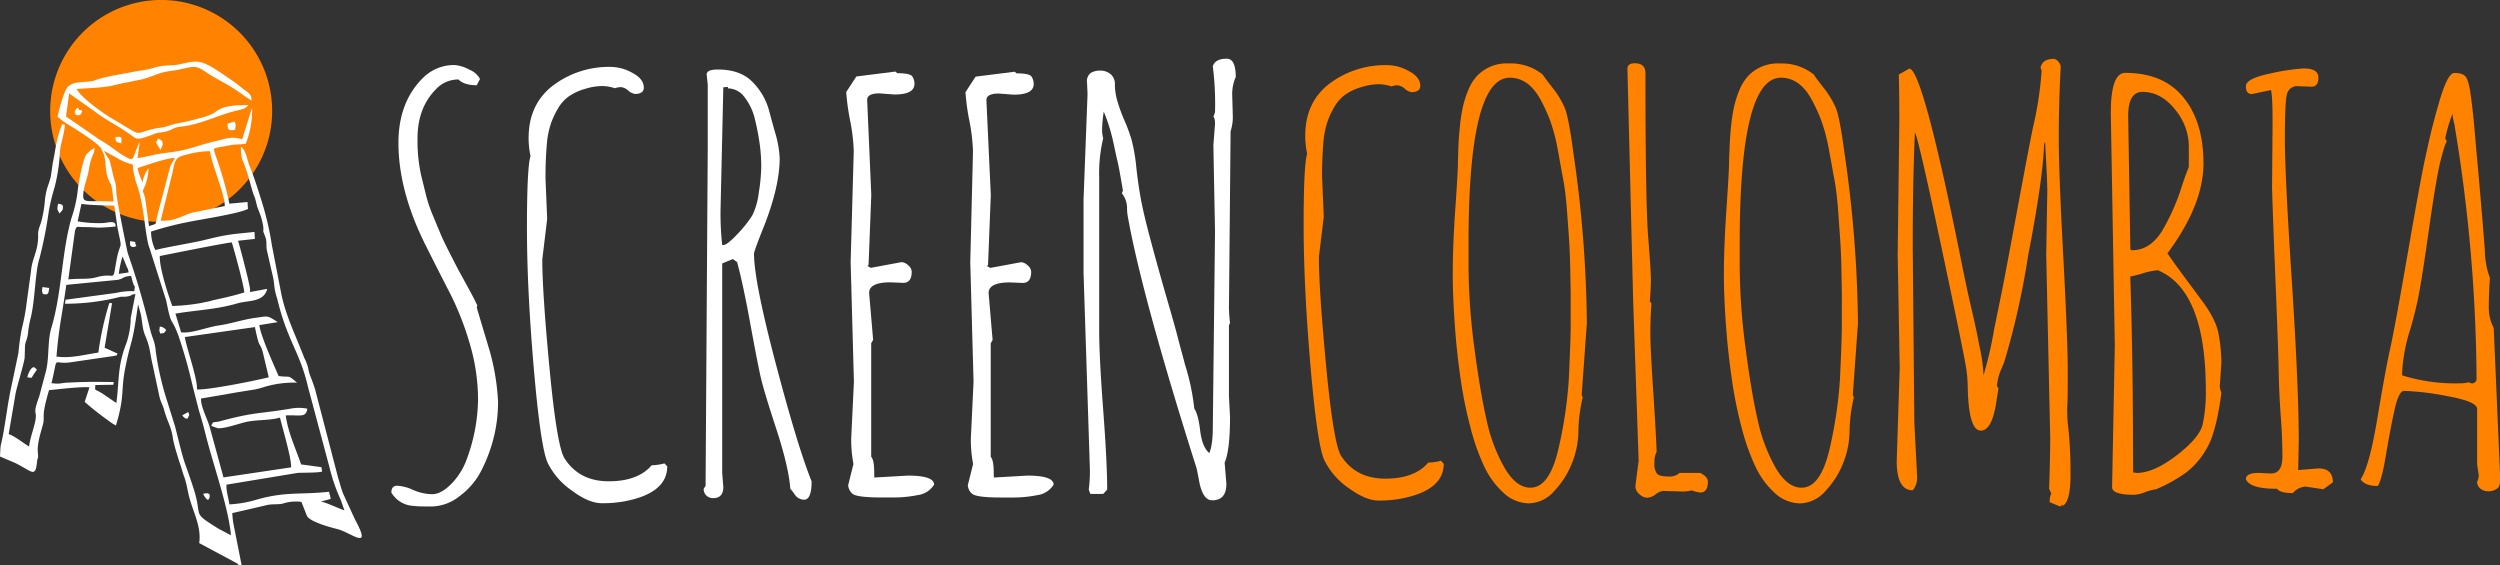
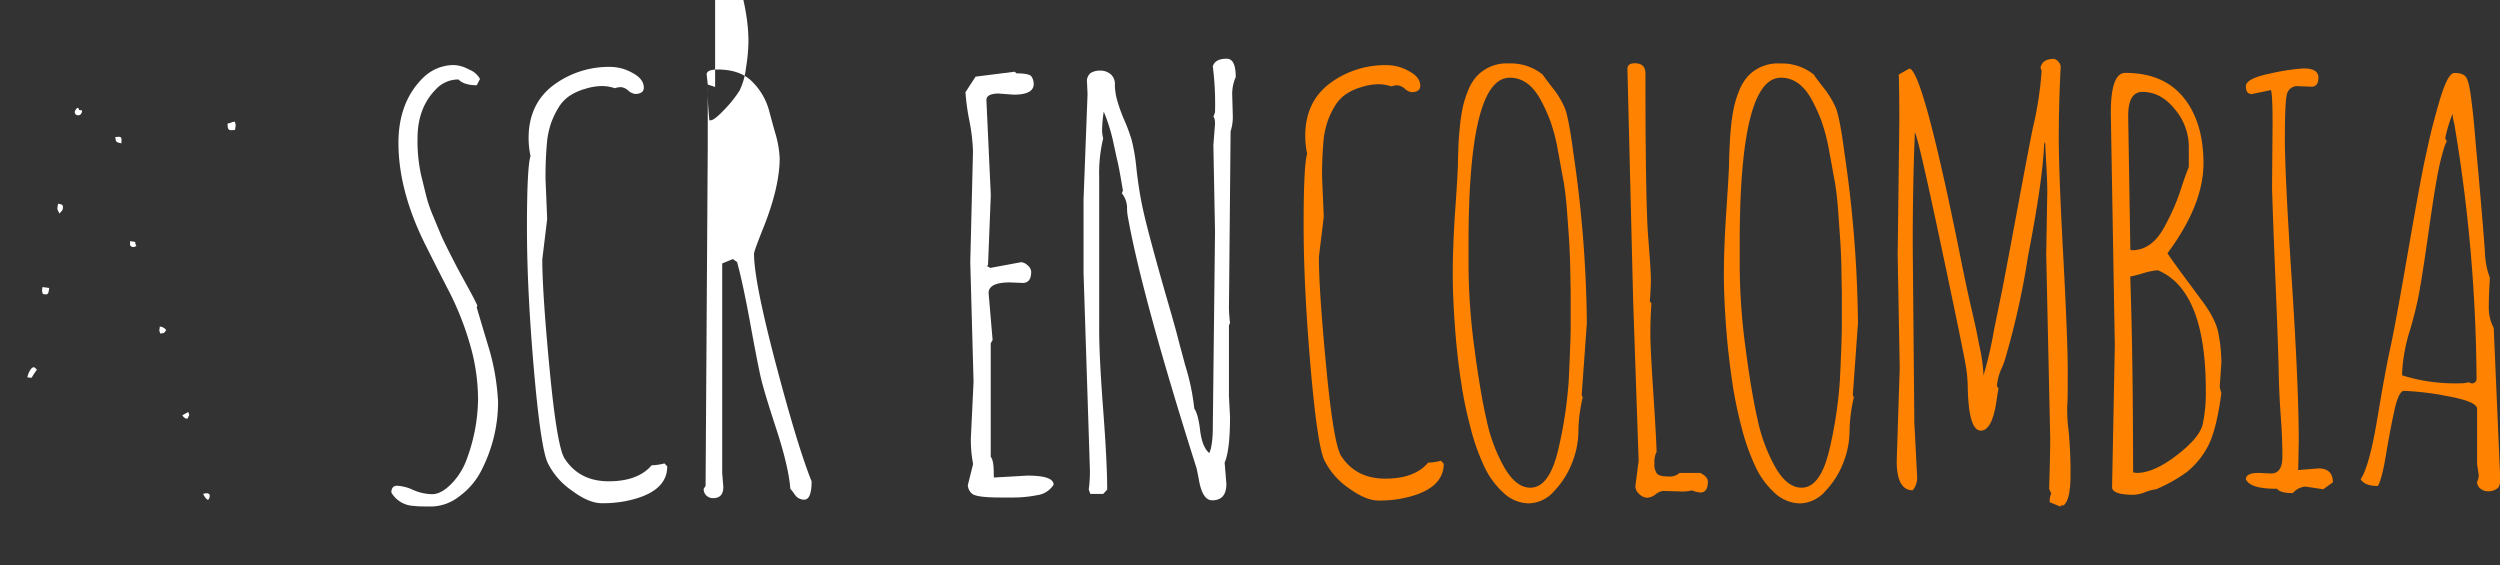
<svg xmlns="http://www.w3.org/2000/svg" id="Layer_1" data-name="Layer 1" viewBox="0 0 624.62 141.26">
  <rect x="0" y="0" width="624.62" height="141.26" fill="#333333" stroke="none" />
  <defs>
    <style>.cls-1,.cls-4{fill:#ff8300;}.cls-1,.cls-2{fill-rule:evenodd;}.cls-2,.cls-3{fill:#fff;}</style>
  </defs>
-   <path class="cls-1" d="M407.2,369.48a27.73,27.73,0,1,1,31.23-23.71,27.79,27.79,0,0,1-31.23,23.71" transform="translate(-370.69 -314.28)" />
-   <path class="cls-2" d="M433.52,339.39c.08-1.56-.75-1.88-1.92-2.79-1-.79-1.6-1.26-2.6-2l-2.94-2c-4.82-3.19-5.72-3.41-10.06-2.34-2.38.6-4,0-7.34,1.11a30.47,30.47,0,0,1-3.73.68c-3,.63-8.14,1.35-10.42,2.26-1.83.72-4.85.09-6.53,1.37l-.19.15-.17.17c-.95,1-2.16,5.65-2.56,7.42l1.32,1.12c2.35,1.48,8,4.88,9.52,6.72l.72,1.57c.59,1.66.32,3.4.8,5.15.95,3.42,1.07.69,1.63,6.65-6.84-.31-7.76.6-7.54-1.95.17-2.2,1.18-4.23,1.45-6.46a14.48,14.48,0,0,1,1.14-3.69,7.08,7.08,0,0,0,.23-1.3,7.18,7.18,0,0,0-2.07,1.67c-.9,1.25-2,7.28-2.16,9.1a32,32,0,0,1-1.56,6.77c-2.48,8.72-2.35,18.43-5,27.37-1,3.3-.53,7.16-1.31,10.65l-1.73,6.51c-1.84,5-.42,3.26-1,6.2-.47,2.21-1.24,4.07-1.55,6.34-1.66-1-3.3-2.43-5.09-3.11l1.72-10.1c.38-1.95,2.16-7.68,2.27-9l.09-3.07c.2-1.17.52-1.37.75-3a25.94,25.94,0,0,1,.53-3.31c1.24-4.31,1.21-12,2.31-15.32a105.63,105.63,0,0,0,2.37-12,56.43,56.43,0,0,1,1.48-6.05,44.74,44.74,0,0,0,1.3-8.78c.09-1.8,1.07-4.09,1.21-6.67l-.68-.1c-1.61,4.11-1.5,5.79-2.34,9.69l-.48,3.37c-.64,2.52-1,2.47-1.46,5.65a28.88,28.88,0,0,1-1,5.88c-1.17,3.1-.44,2.23-.85,5.26-.33,2.43-1.41,4.2-1.62,6.66l-1.16,8.46a48.73,48.73,0,0,1-1.15,6.06,56.52,56.52,0,0,0-.85,6.07L373.71,410c-1.12,5-1.44,8.59-2.33,13.25-.66,3.41-.5,1.38-.69,5.09l3.83,1.63c4.29,2.14,5,3.79,5.43-.36.16-1.35.37-.44.21-2.07-.24-2.36.59-4.71,1.23-7.1s-.57-1.52,1.56-8.69c2.1-.17,8-.93,10.09-.69l-1.19,3.63a70.75,70.75,0,0,0,5.87,4.64,11,11,0,0,0,1.94,1.25c2.26-7.53,1.19-8.6,2.29-14.16,1.56-7.92,1.73-5.13,3.23-16.1l.57,2c.53,2,.42,3.93,1.2,5.76,1.31,3.08,1.12,4.14,1.88,7.36l1.67,7.83c.41,1.72.82,2,1.24,3.6a31.65,31.65,0,0,0,1.19,3.34,15.68,15.68,0,0,1,1,3.83,35.72,35.72,0,0,0,1,3.75c.32,1.26.8,2.43,1.16,3.67.2.65.28,1,.54,1.71.71,1.86.89,3.67,1.42,5.6,1,3.68,3,7.23,2.41,11.2l8.66,4.64c.38.19.68.38.7.38.92.49-.55.16,1.25.56l-1.92-9.75a18.85,18.85,0,0,1-.42-3.32l8.24-1.91c1.71-.49,3.12-.12,4.47-.5a10.42,10.42,0,0,1,4.56-.39l1.38,3.5c.76,1.51,6.07,2.91,7.63,3.3,3.44.85,8.82,5.74,4.38-2.4l-3-6.53c-.51-1.34-.69-2.28-1.16-3.67l-5.8-22.27c-.28-1-.8-2.33-1.19-3.34a9.87,9.87,0,0,1-.55-2,11.24,11.24,0,0,0-1-2.61c-.12-.3-.19-.52-.36-.94-2-5.11-4.44-10.07-5.46-15.55l-2.25-11.63a75.83,75.83,0,0,0-2.58-11.08c-1-3.19-1.86-5.93-3.06-8.89-.51-1.24-.9-3.94-2.1-4.62a11.8,11.8,0,0,0,.33,3.23s.24.49.32.67c1,2.49,1.58,5.05,2.37,7.6.21.67.31.78.53,1.41l.51,2c0,.08.06.17.09.24l.71,1.89a16.63,16.63,0,0,1,.74,3c.1,1.73-.28.42.48,2.44.48,1.27.18,2,.4,3.34l1.36,5.95a17.15,17.15,0,0,1,.5,3,15.19,15.19,0,0,0,.71,3.1c2.47,10.51,5.7,13.39,7.69,22.05L453,431a45,45,0,0,0,2.82,8.16l.92,2.63c-1.66-.55-4.55-2-5.91-2.18l2.51-.69-.44-1.78c-6.91.79-10.66-.09-17.68,1.86A29.33,29.33,0,0,1,428,440.3c-.19-1.53-.87-3.5-.71-4.93l17.78-2.94c1.53-.08,5.13,0,6.11-.34L451,431l-5.08-.69c-1.34-3.93-3.32-8.12-3.83-12.24,3.67-.15,5,.67,5.39-1.68a11,11,0,0,0-4.25,0c-7.93,1.34-8.72.75-17.62,3.15-1.62.43-1.56-.25-2.15,1.15l1.65.58c1.87.14,5.71-1.33,7.53-1.66,2.67-.48,5.67-.29,8-1,.64,2.7,2.9,10.15,2.78,12.44l-16.89,2.51L423.09,421c-.57-2.08-2.28-5.11-2.17-7.15l6.17-1.05c2.07-.39,4-.68,5.91-1a20.39,20.39,0,0,0,2.9-.58,25.69,25.69,0,0,1,9-1.33c-2.51-2.11-1.37-1.22-4.6-1.66-1.26-2.9-4.58-10.29-4.81-12.72l4.59-.75c-2.81-1.8-2.3-1.5-5.66-1.06-3.05.41-6,1.46-9.16,1.91-2.8.4-6.79,2.05-9.32,1.7l-1.42-4.67c5.4-.92,10.19-1,15.61-2.6,2.44-.7,6-.25,7.13-3,.17-.42.07,0,.16-.59l-4.25.8,0-.71c-.1-1.3-2.41-10.2-3-12.11l4.2-.46-.1-1.74c-5.91.62-6.49.52-12.69,2.06-2.5.61-10.72,2-12.06,2.48a10.62,10.62,0,0,1-1.09-4.63,79.64,79.64,0,0,1,9.12-2.36c3.34-.7,12.57-2.06,15.09-3.29l-.11-1.74-4.53.42a87.78,87.78,0,0,0-3-10.79c-1.22-3.47-1-2.87-.11-3.19a7.5,7.5,0,0,1,1.35-.26c4-.76,2-.35,5.84-.71a22.57,22.57,0,0,0,1.59-9.09l-2.47,7.94c-2.72-.73-3.51-.28-6.36.4-6.36,1.51-6.41,2.28-13.14,3.06-2.35.27-4.54,1-6.64,1.23l.55-4.06c-2,4.18-1.25,5-3.39,3.85s-3.88-2.82-6.45-4.26a7.85,7.85,0,0,1-1.25-.86l-7.34-5.05.78-5.75,6.24,4.37c2.68,2.14,5.82,3.61,8.6,5.59,2.14,1.51,1.8,1.9,6,.33,1.43-.69,2.1-.39,3.61-.84s1.75-1,3.38-1.14c5-.53,9.17-2.84,13.92-4,1-.25,2.48-.43,3-1.44-2.78.11-5.84,0-8,1.61-1.58,1.2-4.31,1.73-6.18,2.24-2.31.63-3.41.55-5.89,1.43a18.33,18.33,0,0,1-2.91.56c-6.26,1.2-2.36,2.65-11.13-2.5-2-1.15-7.7-5.17-8.75-7.32,3-.26,6.35-.25,9.29-.93,1.14-.27,1.77-.45,2.86-.63l4.46-.92c2.26-.61,4.07-1.68,6.67-2,4.93-.59,5.77-2,8.62,0,3.47,2.36,5.61,3,9.72,6,.79.58,1.39.92,2.1,1.44h0m-19.18,14.26c-1.71-.09-7.69,2-9.31,2.52a7.16,7.16,0,0,0,.48,1.76l.75,1.85a7.24,7.24,0,0,1,1.52-3.58,15.83,15.83,0,0,1-.8,4.16c-.9,2.17-.75,1-.1,3.19l1,7.14c2.16-.8,1.45,0,2.1-2.8l3.21-12.17a20.06,20.06,0,0,1,1.16-2.07h0m14,94.27c-.65-7.05-4.46-17.64-6.34-25.19-.52-2.07-1.05-4-1.68-6l-1.62-6.35a121.38,121.38,0,0,0-3.54-12.47c-1.88-5-1.6-1.59-3-8.61L408.28,377a2.33,2.33,0,0,0-.07-.25c0-.1-.13-.39-.16-.48a5.69,5.69,0,0,1-.25-.72c-1-3.87-1.05-9.64-2.82-14.83-.21-.62-.28-.83-.48-1.46L404,357c-.27-2.92.44-.55-4.33-3.38l-3-1.67c1.58,3.23.94.25,2.19,5.61.65,2.79.86,2.4.89,4.78,0,1.42,2.78,14.92,2.84,15.12,2.21,6.37,3.79,11.73,5.41,18.33a25,25,0,0,0,.88,3,11.41,11.41,0,0,1,.74,3.38,73.51,73.51,0,0,0,2.93,12.63l1.91,6.12c2.62,10.6,1.78,6.9,4.49,15.08,2.59,7.82-.76,5.95,6.32,10.37l3.06,1.61h0m-5.15-95.82c.27,2.79,3.8,11,3.66,13.6l-8.15,1.65c-2.55.77-4.3,2.2-7.86,2L413.88,357c.57-3.1.9-3.5,3.55-4.11a21.34,21.34,0,0,1,5.73-.83h0m-23.6,18.82c-5.4.51-4.35.12-8.08.14-1.61,0-1.57-.44-2.05.89l-1.67,12.18c3.4-.32,4.8.08,7.15-.57,4.81-1.32,3.83,1.69,4.85-4s1.65-1.78.28-8.39l-.79-5.47c-2.72-.1-5.53-.06-8.22-.43l-.94,4.35a30.19,30.19,0,0,0,6.1.44c1.39,0,3.57-.92,3.37.85h0m14.17,19.86c-1.09-3-3.26-9.66-3.11-12.48,1.23-.25,17.31-3.49,18-3.39.63,2.14,2.9,10.24,3.11,12.48-3.9,1.23-7.31,1.76-8.64,2.19l-2.36.49a48.82,48.82,0,0,1-7,.71h0m-10.91-8.38c-.14-1.08-.26-.83-.66-1.93l-.86-2.07a27.31,27.31,0,0,0-.94,4.35h0Zm.58.77c.23.71.3,1.15.58,2,.41,1.19.48,0,.27,1.92a16.53,16.53,0,0,0-4.54.42l-12.64,1.71-.14,1a56.11,56.11,0,0,0,13.34-1.6c1.19-.33,1,0,2.25-.23,1.41-.22.56-.42,2-.59l-1.17,6a20.11,20.11,0,0,1-1.15,6.47c-2.2,5.63-1.68,9.19-2.44,14.75l-2.94-2c-2.65-1.85-2.4-.68-2.31-2.49l4.5-.07.09-.68c-5-.06-6.8-.09-11.7.16-1.67.09-1.69.42-3.85.12,1.79-7.26.05-4.61,4.56-5.18l11.18-1.63c.88-.31.29.28.78-.57l-3.24-1.48,1.86-11.12L398,390a74.76,74.76,0,0,0-2.73,12.37c-3.56.52-6.77,1.49-10.47,1,.63-7.69,1.43-10.43,2.45-17.92L400,384.21c1.77-.31,1.15-.83,3.45-1h0m16.44,28.44c.29-2.51-2.83-11.1-3-13.16L434.38,396c1.22,5.92,1.08,3.36,1.93,6.12l1.53,6.42c-4,1-15.23,3.2-18,3.05" transform="translate(-370.69 -314.28)" />
  <path class="cls-2" d="M429.41,346.75c-1.43.14-1.94.24-1.84-1.63,1.3-.16.48-.28,1.78-.45.32,1,.25.71.06,2.08" transform="translate(-370.69 -314.28)" />
  <path class="cls-2" d="M377.53,408.57c.19-1.2,1.25-3.31,2.07-2.24.4.52.58-.18-.51,1.49-.73,1.13-.17.83-1.56.75" transform="translate(-370.69 -314.28)" />
-   <path class="cls-2" d="M411.32,350.48l-.52,1.31-1.12-1.88.48-1c.73.31,1.3.51,1.16,1.54" transform="translate(-370.69 -314.28)" />
  <path class="cls-2" d="M382.09,387.83l-.68-.09c-.3-1-.26-.41-.11-1.74l1.69.23c-.12.75-.12,1.71-.9,1.6" transform="translate(-370.69 -314.28)" />
  <path class="cls-2" d="M386.4,366.37c-.07.53-.26.58-.86,1.26-.67-1.39-.58-.79-.35-2.46.95.21,1.35.17,1.21,1.2" transform="translate(-370.69 -314.28)" />
  <path class="cls-2" d="M390.46,341.76c.19.13,1.24-.25.46,1-.48.74-2.1.21-1.37-1s.9,0,.91,0" transform="translate(-370.69 -314.28)" />
  <path class="cls-2" d="M412.22,396.78c-.71.81-.26.68-1.49.83-.31-1-.26-.4-.11-1.74a2.1,2.1,0,0,1,1.6.91" transform="translate(-370.69 -314.28)" />
  <path class="cls-2" d="M401,350.1c-1.37-.3-1.36-.36-1.51-1.58,1.38-.1,1.72-.32,1.51,1.58" transform="translate(-370.69 -314.28)" />
  <path class="cls-2" d="M423.09,438.25c-.31,2.22-1.55-.41-1.65-.57,1-.34,1.75-.16,1.65.57" transform="translate(-370.69 -314.28)" />
  <path class="cls-2" d="M404.76,375.77s-.68.25-.72.25c-1-.14-.88-.53-.83-1.5,2,.32.89.05,1.55,1.25" transform="translate(-370.69 -314.28)" />
  <path class="cls-2" d="M418,417.9l-.48,1c-.58-.15-.31.12-1-.47l-.28-.39,1.49-.83s.25.67.25.72" transform="translate(-370.69 -314.28)" />
  <path class="cls-3" d="M489.94,390.57l-.13.54q0,.08,3.21,10.78a56.75,56.75,0,0,1,2.11,12.81,36.87,36.87,0,0,1-1.06,8.8,38.11,38.11,0,0,1-3.07,8.25,18,18,0,0,1-5.52,6.51,11.54,11.54,0,0,1-6.75,2.56c-2.16,0-3.7,0-4.6-.14a6.77,6.77,0,0,1-5.66-3.34c0-1.13.49-1.7,1.46-1.7a10.82,10.82,0,0,1,4,1.06,12.17,12.17,0,0,0,4.74,1.05c1.49,0,3.1-.86,4.8-2.59a17.16,17.16,0,0,0,3.93-6.41,44.29,44.29,0,0,0,2.73-14.56,49.32,49.32,0,0,0-2-13.8,72.67,72.67,0,0,0-5-12.82q-3-5.81-5.89-11.6-7-13.77-7-26,0-10.17,6.13-16.23a11,11,0,0,1,7.85-3.21,8.78,8.78,0,0,1,3.67,1.13,5.21,5.21,0,0,1,2.73,2.35l-.82,1.57q-3.14,0-4.56-1.44a7.58,7.58,0,0,0-5.73,2.54c-3,3.08-4.5,7.13-4.5,12.13a39.79,39.79,0,0,0,.88,9.17q.89,3.65,1.37,5.56a35.62,35.62,0,0,0,1.7,4.84c.82,2,1.42,3.41,1.81,4.36s1.14,2.52,2.25,4.7,1.84,3.6,2.18,4.23,1.18,2.17,2.52,4.61S489.72,390.11,489.94,390.57Z" transform="translate(-370.69 -314.28)" />
  <path class="cls-3" d="M507.4,369l-1.22,10.09q0,8.25,1.84,27.55t3.75,22.22q3.68,5.67,11,5.67c4.89,0,8.46-1.34,10.74-4a14,14,0,0,0,3.2-.47l.69.75q0,6.68-10.64,8.72a30.71,30.71,0,0,1-5.7.48c-2.11,0-4.6-1-7.46-3.14a18.17,18.17,0,0,1-6.07-6.95q-1.77-3.82-3.48-23.73t-1.7-35.05q0-15.13.89-17.86a22.12,22.12,0,0,1-.48-4.5q0-8.38,6-13.06A23.17,23.17,0,0,1,523.49,331a11.29,11.29,0,0,1,5.22,1.5q2.84,1.5,2.83,3.68c0,1-.72,1.57-2.18,1.57a3.23,3.23,0,0,1-1.71-.85,3.21,3.21,0,0,0-1.8-.85,5,5,0,0,0-1.54.27,10.29,10.29,0,0,0-3.34-.54,14.75,14.75,0,0,0-4.12.71,13.83,13.83,0,0,0-4,1.84,9.54,9.54,0,0,0-2.72,3,21.35,21.35,0,0,0-1.74,3.65,22,22,0,0,0-1,4.47,95.29,95.29,0,0,0-.4,9.61Z" transform="translate(-370.69 -314.28)" />
-   <path class="cls-3" d="M547.52,335.4l-.27-2.52q0-1.23,2.79-1.23,5.73,0,8.76,3.21a16,16,0,0,1,4,6.89c.65,2.45,1.17,4.31,1.53,5.59a25.64,25.64,0,0,1,1.16,6.47q0,7-3.89,16.92c-1.68,4.18-2.52,6.49-2.52,6.95q0,6.82,5.45,27.51t8.94,29.36c0,3-.62,4.57-1.84,4.57a2.8,2.8,0,0,1-2.36-1.27,16.78,16.78,0,0,0-1.12-1.46q-.4-5.46-3.58-15.17t-3.88-13q-.74-3.24-2.56-13.19t-3.28-15.28L553.8,379l-2.67,1.1v52.36l.28,3.48c0,1.86-.84,2.8-2.53,2.8a2.37,2.37,0,0,1-1.7-.65,2.22,2.22,0,0,1-.68-1.67l.48-.75.54-84.76Zm3.89.69-.69,30.47a71.35,71.35,0,0,0,.41,8.94h.28c.68,0,1.89-1,3.64-2.86a29.22,29.22,0,0,0,3.62-4.57,17.44,17.44,0,0,0,1.6-5.67,44.29,44.29,0,0,0,.62-6.57,42.13,42.13,0,0,0-.38-5.49,59.27,59.27,0,0,0-1.19-6.21,14.19,14.19,0,0,0-2.6-5.56,5.19,5.19,0,0,0-4.16-2.21V336Z" transform="translate(-370.69 -314.28)" />
-   <path class="cls-3" d="M589.13,433.59l8.39-.48q6.56,0,6.55,2.26a5.67,5.67,0,0,1-4.16,2.62,30.25,30.25,0,0,1-5.8.58h-3.27q-6.27,0-7.23-1a3,3,0,0,1-1-2.08l1.29-5.18v-.27a32.48,32.48,0,0,1-.54-6.14l.68-14.25-.82-29.87L584,352a46.32,46.32,0,0,0-.88-7.47,56.28,56.28,0,0,1-1-7.26l2.53-3.88,9.75-1.23.47.41c2.19,0,3.45.28,3.79.85a3.47,3.47,0,0,1,.51,1.81q0,2.66-5,2.66l-3.75-.28c-2.05,0-3.07.55-3.07,1.64L588.38,363l-.68,17.45-.27.27.82.48,7.7-1.43a2.61,2.61,0,0,1,1.64.79,2.19,2.19,0,0,1,.89,1.6c0,1.86-.71,2.79-2.12,2.79l-3.2-.13q-5.32,0-5.32,2.66l1,11.72-.48.83v28.36c.51.59.75,1.89.75,3.88Z" transform="translate(-370.69 -314.28)" />
+   <path class="cls-3" d="M547.52,335.4l-.27-2.52q0-1.23,2.79-1.23,5.73,0,8.76,3.21a16,16,0,0,1,4,6.89c.65,2.45,1.17,4.31,1.53,5.59a25.64,25.64,0,0,1,1.16,6.47q0,7-3.89,16.92c-1.68,4.18-2.52,6.49-2.52,6.95q0,6.82,5.45,27.51t8.94,29.36c0,3-.62,4.57-1.84,4.57a2.8,2.8,0,0,1-2.36-1.27,16.78,16.78,0,0,0-1.12-1.46q-.4-5.46-3.58-15.17t-3.88-13q-.74-3.24-2.56-13.19t-3.28-15.28L553.8,379l-2.67,1.1v52.36l.28,3.48c0,1.86-.84,2.8-2.53,2.8a2.37,2.37,0,0,1-1.7-.65,2.22,2.22,0,0,1-.68-1.67l.48-.75.54-84.76Za71.35,71.35,0,0,0,.41,8.94h.28c.68,0,1.89-1,3.64-2.86a29.22,29.22,0,0,0,3.62-4.57,17.44,17.44,0,0,0,1.6-5.67,44.29,44.29,0,0,0,.62-6.57,42.13,42.13,0,0,0-.38-5.49,59.27,59.27,0,0,0-1.19-6.21,14.19,14.19,0,0,0-2.6-5.56,5.19,5.19,0,0,0-4.16-2.21V336Z" transform="translate(-370.69 -314.28)" />
  <path class="cls-3" d="M619,433.59l8.38-.48q6.55,0,6.55,2.26A5.67,5.67,0,0,1,629.8,438a30.25,30.25,0,0,1-5.8.58h-3.27q-6.27,0-7.23-1a3,3,0,0,1-1-2.08l1.29-5.18v-.27a32.48,32.48,0,0,1-.54-6.14l.68-14.25-.82-29.87.68-27.75a46.32,46.32,0,0,0-.88-7.47,56.28,56.28,0,0,1-1-7.26l2.53-3.88,9.75-1.23.47.41c2.18,0,3.45.28,3.79.85a3.47,3.47,0,0,1,.51,1.81q0,2.66-5,2.66l-3.75-.28c-2,0-3.07.55-3.07,1.64l1.1,23.73-.69,17.45-.27.27.82.48,7.7-1.43a2.61,2.61,0,0,1,1.64.79,2.19,2.19,0,0,1,.89,1.6c0,1.86-.71,2.79-2.12,2.79l-3.2-.13q-5.32,0-5.32,2.66l1,11.72-.47.83v28.36c.49.59.75,1.89.75,3.88Z" transform="translate(-370.69 -314.28)" />
  <path class="cls-3" d="M676.69,430.19l.41,5c0,2.72-1.18,4.09-3.55,4.09q-2.46,0-3.34-5.25c-.32-1.64-.5-2.55-.55-2.73q-13.63-43-17.18-62.87a12.22,12.22,0,0,1-.2-1.91,5.91,5.91,0,0,0-1.3-3.95l.27-.68c-.59-3.46-1-5.85-1.33-7.2s-.62-2.85-1-4.53a44.65,44.65,0,0,0-2.46-8,34.12,34.12,0,0,0-.41,4.36,7.85,7.85,0,0,0,.27,2.33,37.08,37.08,0,0,0-1,9.68v38.25q0,6.69,1,19.91t1,19.91l-1,1.09h-3.2l-.41-1.09a32.76,32.76,0,0,0,.27-5.59l-1.57-48.62V364.18l1-26.39-.13-2.93a2.57,2.57,0,0,1,.92-2.35,4.38,4.38,0,0,1,2.39-.59,4,4,0,0,1,2.55.86,3.21,3.21,0,0,1,1.1,2.69,14.83,14.83,0,0,0,.61,4,40.25,40.25,0,0,0,1.77,4.88,41.17,41.17,0,0,1,1.81,4.91,46.1,46.1,0,0,1,1.19,7.09c.37,3.25.8,6.12,1.3,8.63s1.32,5.86,2.46,10.09,2.43,8.91,3.91,14,2.43,8.52,2.83,10.13,1,3.67,1.64,6.17a56.32,56.32,0,0,1,2.32,11q1,1.44,1.47,5.52c.34,2.73,1.1,4.6,2.28,5.59q.89-2,.88-6.68l.55-48.62-.41-21.61.41-5.32c0-1-.13-1.59-.41-1.77l.41-1.16a74.7,74.7,0,0,0-.55-11.46c.37-1.27,1.53-1.91,3.48-1.91q2.25,0,2.25,4.57a10.46,10.46,0,0,0-.88,4.64l.13,4.7a11.6,11.6,0,0,1-.54,4.23l-.41,44.12a37.22,37.22,0,0,0,.27,3.75l-.27.61V413.2l.27,5.26q0,8.31-1.36,11.45Z" transform="translate(-370.69 -314.28)" />
  <path class="cls-4" d="M701.43,368.42l-1.22,10.09q0,8.24,1.84,27.51t3.74,22.2q3.68,5.64,11,5.65t10.73-4a14,14,0,0,0,3.2-.47l.68.75q0,6.66-10.63,8.71a30.41,30.41,0,0,1-5.68.48c-2.11,0-4.6-1.05-7.46-3.13a18.37,18.37,0,0,1-6.06-6.95q-1.77-3.83-3.47-23.7t-1.7-35q0-15.12.88-17.84a22.85,22.85,0,0,1-.48-4.5q0-8.37,6-13a23.19,23.19,0,0,1,14.71-4.66,11.17,11.17,0,0,1,5.2,1.49q2.84,1.5,2.83,3.68c0,1-.73,1.57-2.18,1.57a3.25,3.25,0,0,1-1.7-.86,3.31,3.31,0,0,0-1.8-.85,4.7,4.7,0,0,0-1.54.28,10.24,10.24,0,0,0-3.33-.55,15.13,15.13,0,0,0-4.12.71,13.4,13.4,0,0,0-4,1.85,9.53,9.53,0,0,0-2.73,3,20.91,20.91,0,0,0-1.73,3.65,21.72,21.72,0,0,0-1,4.46,95.07,95.07,0,0,0-.4,9.6Z" transform="translate(-370.69 -314.28)" />
  <path class="cls-4" d="M767.16,395l-1.29,18,.27.54a37.72,37.72,0,0,0-1.09,8.45,21.84,21.84,0,0,1-1.5,7.73,21.46,21.46,0,0,1-4.46,7.15,8.7,8.7,0,0,1-6.37,3.17,9.4,9.4,0,0,1-6.33-2.58,20.88,20.88,0,0,1-4.87-6.64,53.93,53.93,0,0,1-3.4-9.61,102.79,102.79,0,0,1-2.29-10.89q-.83-5.36-1.36-11.07-.81-9.54-.81-16.52t.61-15.9q.62-8.93.68-11.51c0-1.73.09-3.24.13-4.57s.17-2.89.35-4.73a43.33,43.33,0,0,1,.71-4.83,25.87,25.87,0,0,1,1.33-4.25,11.84,11.84,0,0,1,2.18-3.61,10.19,10.19,0,0,1,8-3.2,12.75,12.75,0,0,1,8.48,2.78c.32.51,1.15,1.62,2.49,3.34a22.28,22.28,0,0,1,3,4.94q1,2.36,2.21,11.55A307.91,307.91,0,0,1,767.16,395Zm-19.27-61.3q-10.29,0-10.29,41.34v5.45a159.48,159.48,0,0,0,1.47,20.8q1.47,11.14,3.07,18.09a41.48,41.48,0,0,0,4.49,11.84c1.93,3.28,4.07,4.91,6.43,4.91q4.77,0,7-9.7a106.3,106.3,0,0,0,2.59-17.27q.48-10.35.47-13.48v-3.34c0-1.72,0-3.19,0-4.39s-.06-3.18-.1-5.93-.14-5.18-.27-7.32-.32-4.72-.55-7.76-.54-5.76-1-8.14-.88-4.93-1.4-7.63a42.78,42.78,0,0,0-1.9-7,40.31,40.31,0,0,0-2.56-5.45Q752.39,333.69,747.89,333.69Z" transform="translate(-370.69 -314.28)" />
  <path class="cls-4" d="M790.61,437.07l-4.36-.13a3.52,3.52,0,0,0-1.91.85,3.74,3.74,0,0,1-2.11.85,3,3,0,0,1-1.94-.89,2.66,2.66,0,0,1-1-2.05l.81-6.32-1.36-39.57-1.44-58.29c0-1,.62-1.43,1.85-1.43,1.77,0,2.65.84,2.65,2.51q0,32.22.68,40.83t.68,10.66c0,1.36-.08,3.18-.27,5.45l.41.55c-.18,2.44-.27,4.93-.27,7.45s.24,7.34.71,14.47.76,12.19.85,15.18a5.35,5.35,0,0,0-.54,2.8,3.88,3.88,0,0,0,.65,2.65c.43.46,1.35.68,2.76.68a3.67,3.67,0,0,0,2.86-.88h5.17c1.27.63,1.91,1.36,1.91,2.18,0,1.81-.64,2.72-1.91,2.72a9.22,9.22,0,0,1-2.11-.54A9.09,9.09,0,0,1,790.61,437.07Z" transform="translate(-370.69 -314.28)" />
  <path class="cls-4" d="M834.9,395l-1.29,18,.27.54A38.25,38.25,0,0,0,832.8,422a22.06,22.06,0,0,1-1.5,7.73,21.46,21.46,0,0,1-4.46,7.15,8.7,8.7,0,0,1-6.37,3.17,9.44,9.44,0,0,1-6.34-2.58,20.86,20.86,0,0,1-4.86-6.64,54.7,54.7,0,0,1-3.41-9.61,105.26,105.26,0,0,1-2.28-10.89q-.81-5.36-1.36-11.07-.83-9.54-.82-16.52t.62-15.9q.6-8.93.67-11.51c0-1.73.1-3.24.15-4.57s.15-2.89.33-4.73a45.61,45.61,0,0,1,.72-4.83,25.8,25.8,0,0,1,1.32-4.25,12.25,12.25,0,0,1,2.18-3.61,10.19,10.19,0,0,1,8-3.2,12.77,12.77,0,0,1,8.48,2.78c.31.51,1.14,1.62,2.48,3.34a22.35,22.35,0,0,1,3,4.94q1,2.36,2.21,11.55A309.35,309.35,0,0,1,834.9,395Zm-19.26-61.3q-10.29,0-10.29,41.34v5.45a157.75,157.75,0,0,0,1.47,20.8q1.45,11.14,3.06,18.09a41.77,41.77,0,0,0,4.49,11.84c1.93,3.28,4.09,4.91,6.44,4.91q4.76,0,7-9.7a106.18,106.18,0,0,0,2.58-17.27c.33-6.9.48-11.39.48-13.48v-3.34c0-1.72,0-3.19,0-4.39s-.06-3.18-.1-5.93-.14-5.18-.28-7.32-.32-4.72-.54-7.76-.55-5.76-1-8.14-.88-4.93-1.4-7.63a43.81,43.81,0,0,0-1.9-7,41.56,41.56,0,0,0-2.56-5.45Q820.14,333.69,815.64,333.69Z" transform="translate(-370.69 -314.28)" />
  <path class="cls-4" d="M880.51,331.25c.27-1.51,1.38-2.26,3.34-2.26a1.7,1.7,0,0,1,1.09.68,2,2,0,0,1,.61,1.23q-.48,9.33-.48,17.91t1.13,29.62q1.11,21.06,1.11,28.27c0,4.81,0,7.8-.12,8.95a37.47,37.47,0,0,0,.33,6.17A106.73,106.73,0,0,1,888,433c0,4.5-.69,7.06-2,7.7v-.41l-.55.55-2.65-1.09v-.41a3.83,3.83,0,0,1,.4-1.71l-.54-1.22q.27-8.31.27-12.74l-1-45.83.27-15.66q0-2.39-.24-6.67t-.3-5.72a1.3,1.3,0,0,0-.27.94q-.41,9.07-4,27.52a195.42,195.42,0,0,1-5.79,25.95,19.25,19.25,0,0,1-.76,2,13,13,0,0,0-1.22,4.49l.41.68c-.09.32-.29,1.53-.61,3.62q-1.1,6.87-3.82,6.87-3.06,0-3.27-10.82a36.31,36.31,0,0,0-.37-4.6q-.37-2.82-6.2-30.37t-6.64-28.71q-.54,12.6-.54,28.2l.4,44.33.69,13.28a5,5,0,0,1-1.09,3.61c-2.64,0-4-2.43-4-7.29l.75-23.29L844.82,378l.41-33.1q0-8-.13-12l2.65-1.49Q851,331.79,860,376c1.22,6.17,2.18,10.74,2.86,13.68s1.16,5.05,1.43,6.3.57,2.74.89,4.47a42.94,42.94,0,0,1,1.09,7.62,98.33,98.33,0,0,0,2.65-11.51l2-9.8q.8-4,3.78-20.06t3.91-20.53a86.55,86.55,0,0,0,2.18-14.24Z" transform="translate(-370.69 -314.28)" />
  <path class="cls-4" d="M925.7,404.86l-.41,6a7.17,7.17,0,0,0,.41,1.57q-1.29,9.81-3.61,13.79a20.11,20.11,0,0,1-5.21,6.13,39.09,39.09,0,0,1-7.52,4.18,11.3,11.3,0,0,0-2.73.72,8.59,8.59,0,0,1-2.79.65q-5.45,0-5.45-1.91l.68-35.34-1-58.16q0-10,3.62-10,9.53,0,14.53,6.13t5,16.48q0,10.35-9,22.47,2,2.93,4.56,6.34l3.82,5.17q3.68,4.83,4.36,8.48A40.12,40.12,0,0,1,925.7,404.86Zm-23.29-61.63.54,33.43.41.14q4.9,0,8-5.65a54.57,54.57,0,0,0,4.09-9.19c1-3.14,1.74-5.11,2.11-5.93v-5.32a14.51,14.51,0,0,0-3.48-9.12q-3.48-4.35-8.1-4.35Q902.41,337.24,902.41,343.23Zm1.23,89.08.88.13q4.29,0,10-4.39t6.5-7.73a37.83,37.83,0,0,0,.79-8.52q0-25-12-30a17.5,17.5,0,0,0-3.68.75,31.2,31.2,0,0,1-3.2.82Q903.63,403.82,903.64,432.31Z" transform="translate(-370.69 -314.28)" />
  <path class="cls-4" d="M951.16,436.52l-4.43-.67a4.62,4.62,0,0,0-3.19,1.63c-2.1,0-3.41-.36-3.95-1.09h-.35c-4.26,0-6.73-.8-7.42-2.38,0-1.05,1.07-1.57,3.2-1.57l3.07.14q2.79,0,2.85-4c0-2.68-.08-5.95-.37-9.81s-.48-7.69-.55-11.5-.33-11.24-.78-22.27-.75-19-.88-23.77l.13-16.35c0-4.5-.13-7.19-.4-8.1l-4.78,1c-1,0-1.49-.65-1.49-1.94s2-2.36,6.13-3.2a50.73,50.73,0,0,1,8.31-1.26c2.45,0,3.68.76,3.68,2.28s-.57,2.28-1.71,2.28l-3.34-.13a2.62,2.62,0,0,0-2.86,2.24q-.46,1.84-.47,10.83t1.74,35.62q1.73,26.63,1.73,40l-.14,7.22,5.05-.41c2.4,0,3.61,1.16,3.61,3.48Z" transform="translate(-370.69 -314.28)" />
  <path class="cls-4" d="M993.74,396.21l1.57,36.37v1.5a3.23,3.23,0,0,1-.41,2,3.53,3.53,0,0,1-2.39.95,3.17,3.17,0,0,1-2.11-.68,2.13,2.13,0,0,1-.81-1.7,3.65,3.65,0,0,0,.41-1.64l-.41-2.79V416.44c0-1.23-2.45-2.28-7.36-3.17a68.76,68.76,0,0,0-10.89-1.33c-.92,0-1.73,1.7-2.46,5.08s-1.43,7.09-2.1,11.13-1.36,6.56-2,7.55c-2.18,0-3.61-.56-4.29-1.69q2.17-3.13,4.19-15.26t3.24-17.6q1.21-5.49,4.38-23.81t4.3-23.45c.75-3.43,1.32-6,1.73-7.6s.93-3.56,1.57-5.78c1.5-5.36,2.83-8,4-8,1.45,0,2.41.33,2.89,1s.89,2.2,1.22,4.63.69,5.51,1,9.26.64,7.18.92,10.31q1.29,14.71,1.6,19.35a20.2,20.2,0,0,0,1.26,6.67c-.19,2.82-.28,5.23-.28,7.25A10.81,10.81,0,0,0,993.74,396.21Zm-22.88,11.85a44.27,44.27,0,0,0,14.1,2,9.07,9.07,0,0,0,2.52-.27l.68.27a1.15,1.15,0,0,0,1.29-1.3A395.78,395.78,0,0,0,984,345.88c0-.27-.14-.77-.31-1.49a9.18,9.18,0,0,1-.23-1.71,38.35,38.35,0,0,0-1.84,6.13l.41.82c-.32.32-.84,1.91-1.57,4.8s-1.73,8.83-3,17.84-2.22,14.8-2.79,17.37-1.17,4.89-1.81,7a42.18,42.18,0,0,0-2,10.63Z" transform="translate(-370.69 -314.28)" />
</svg>